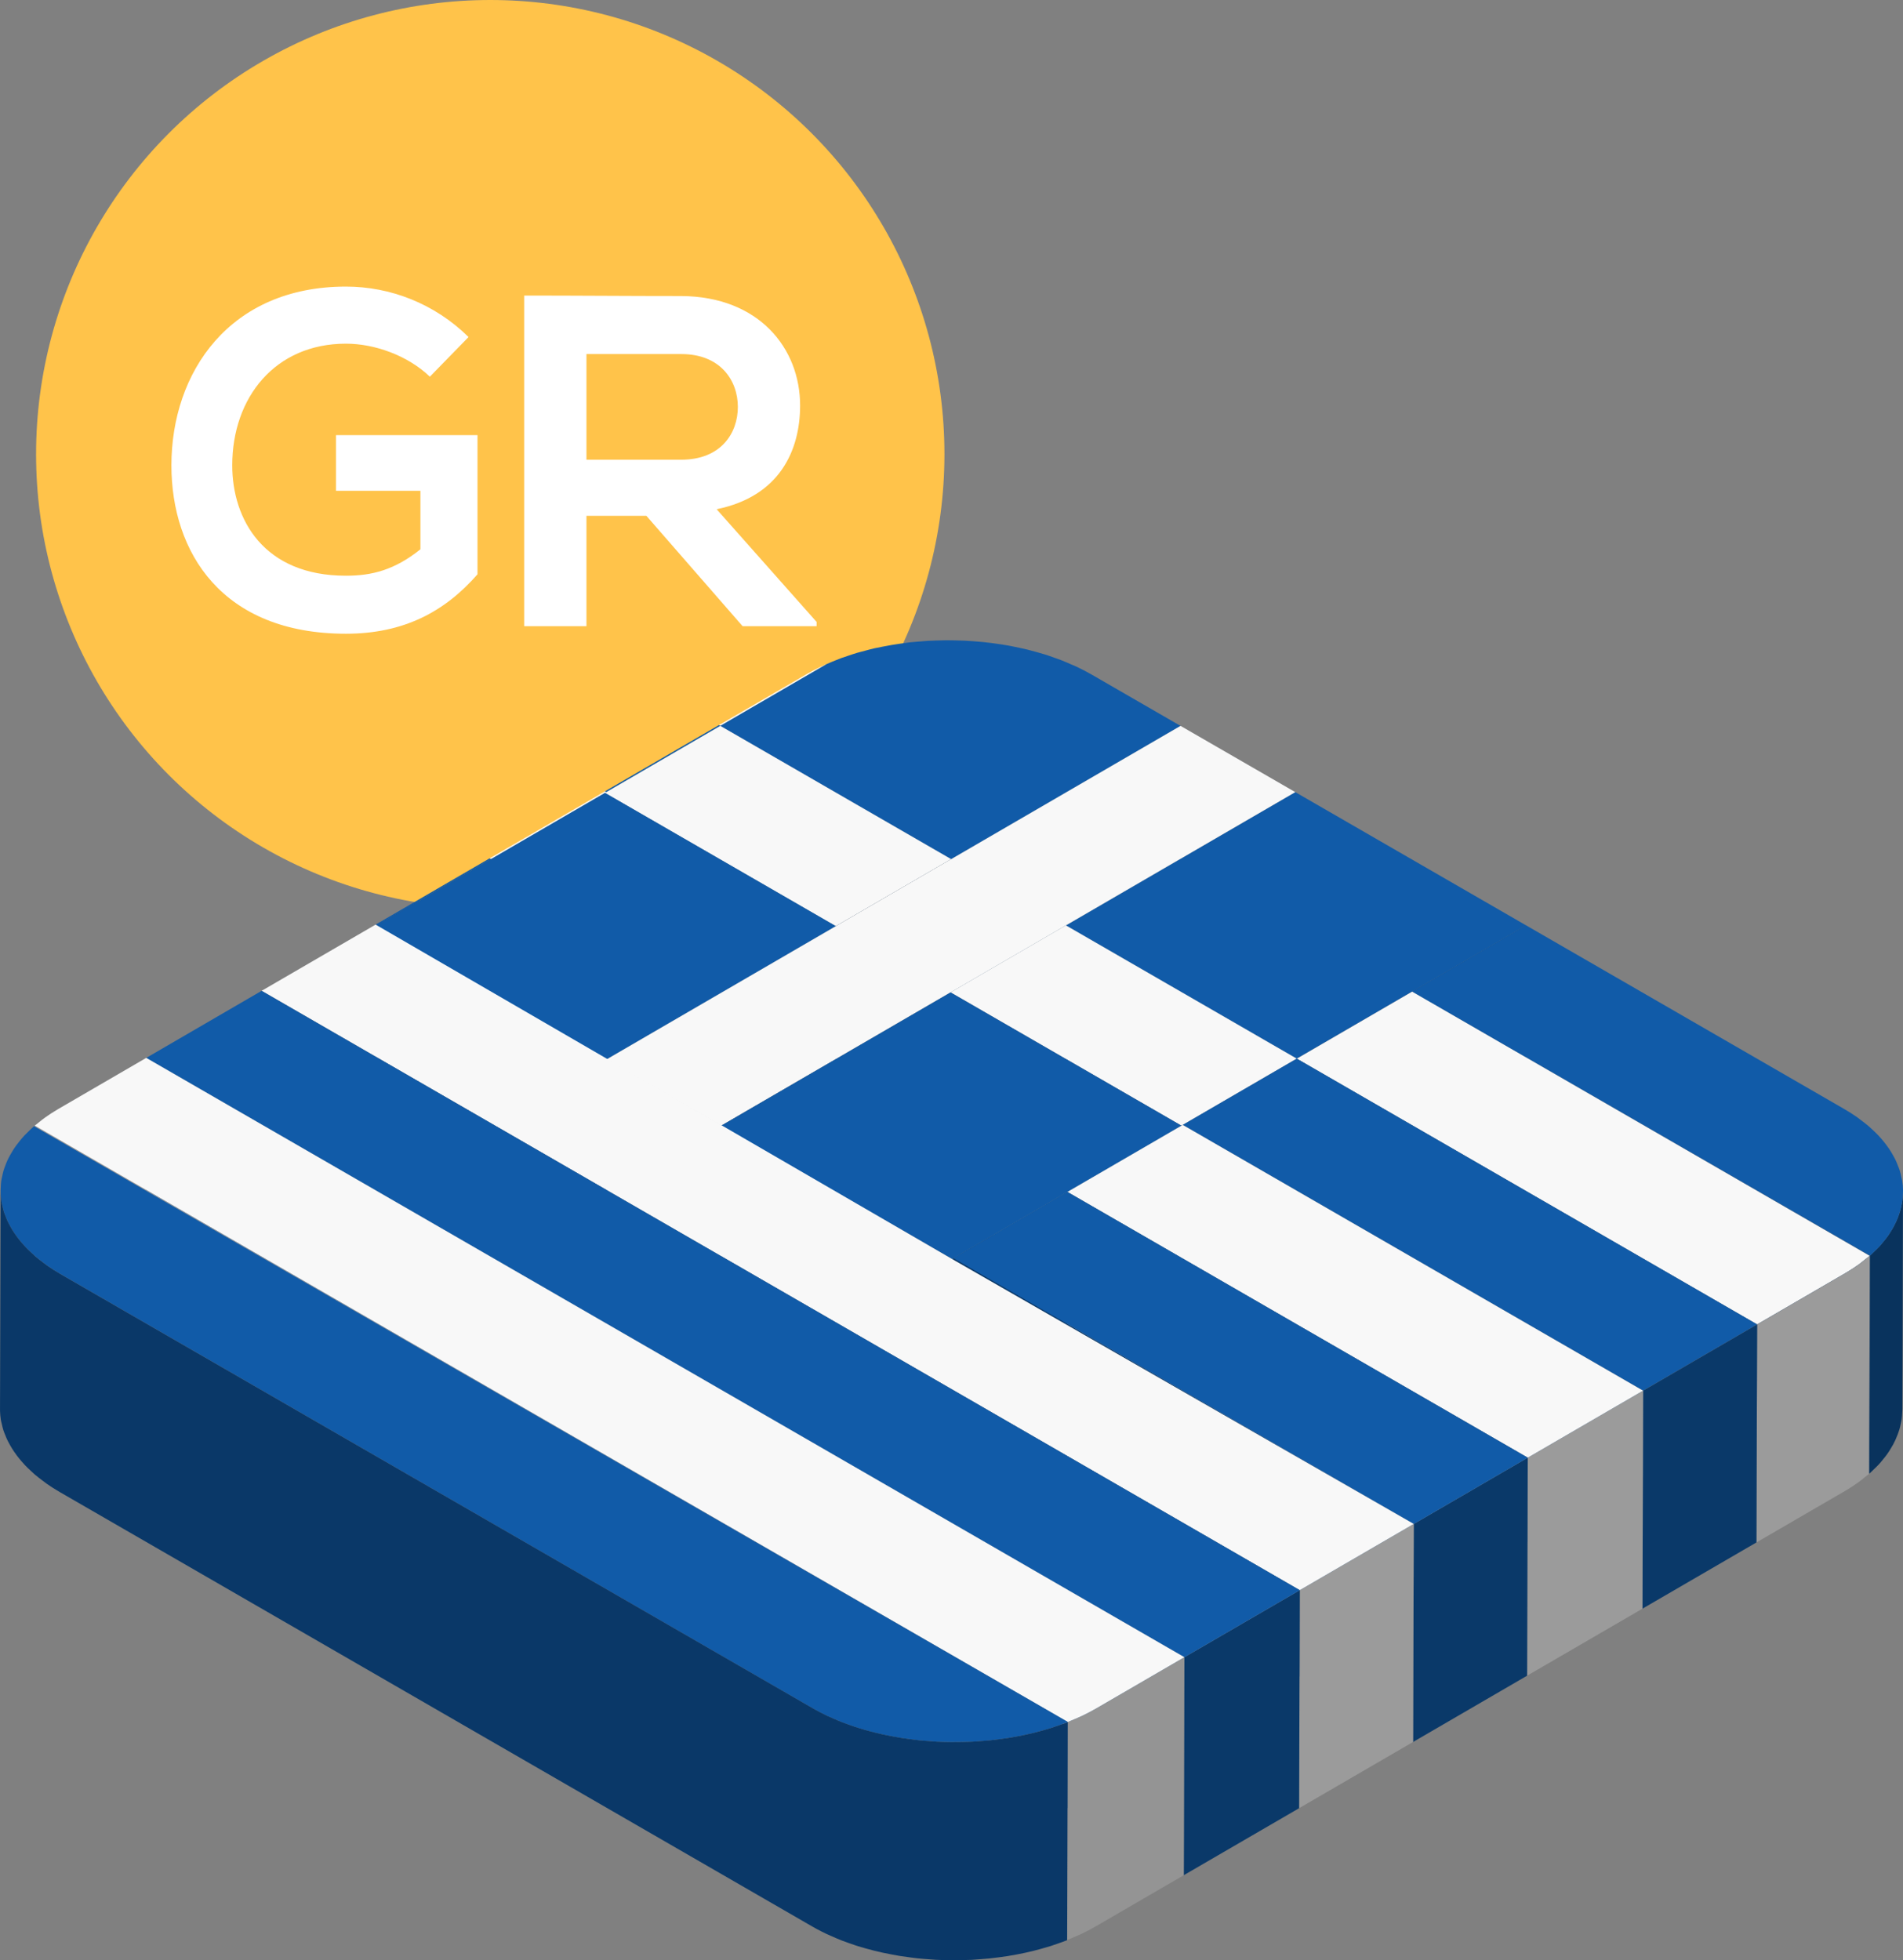
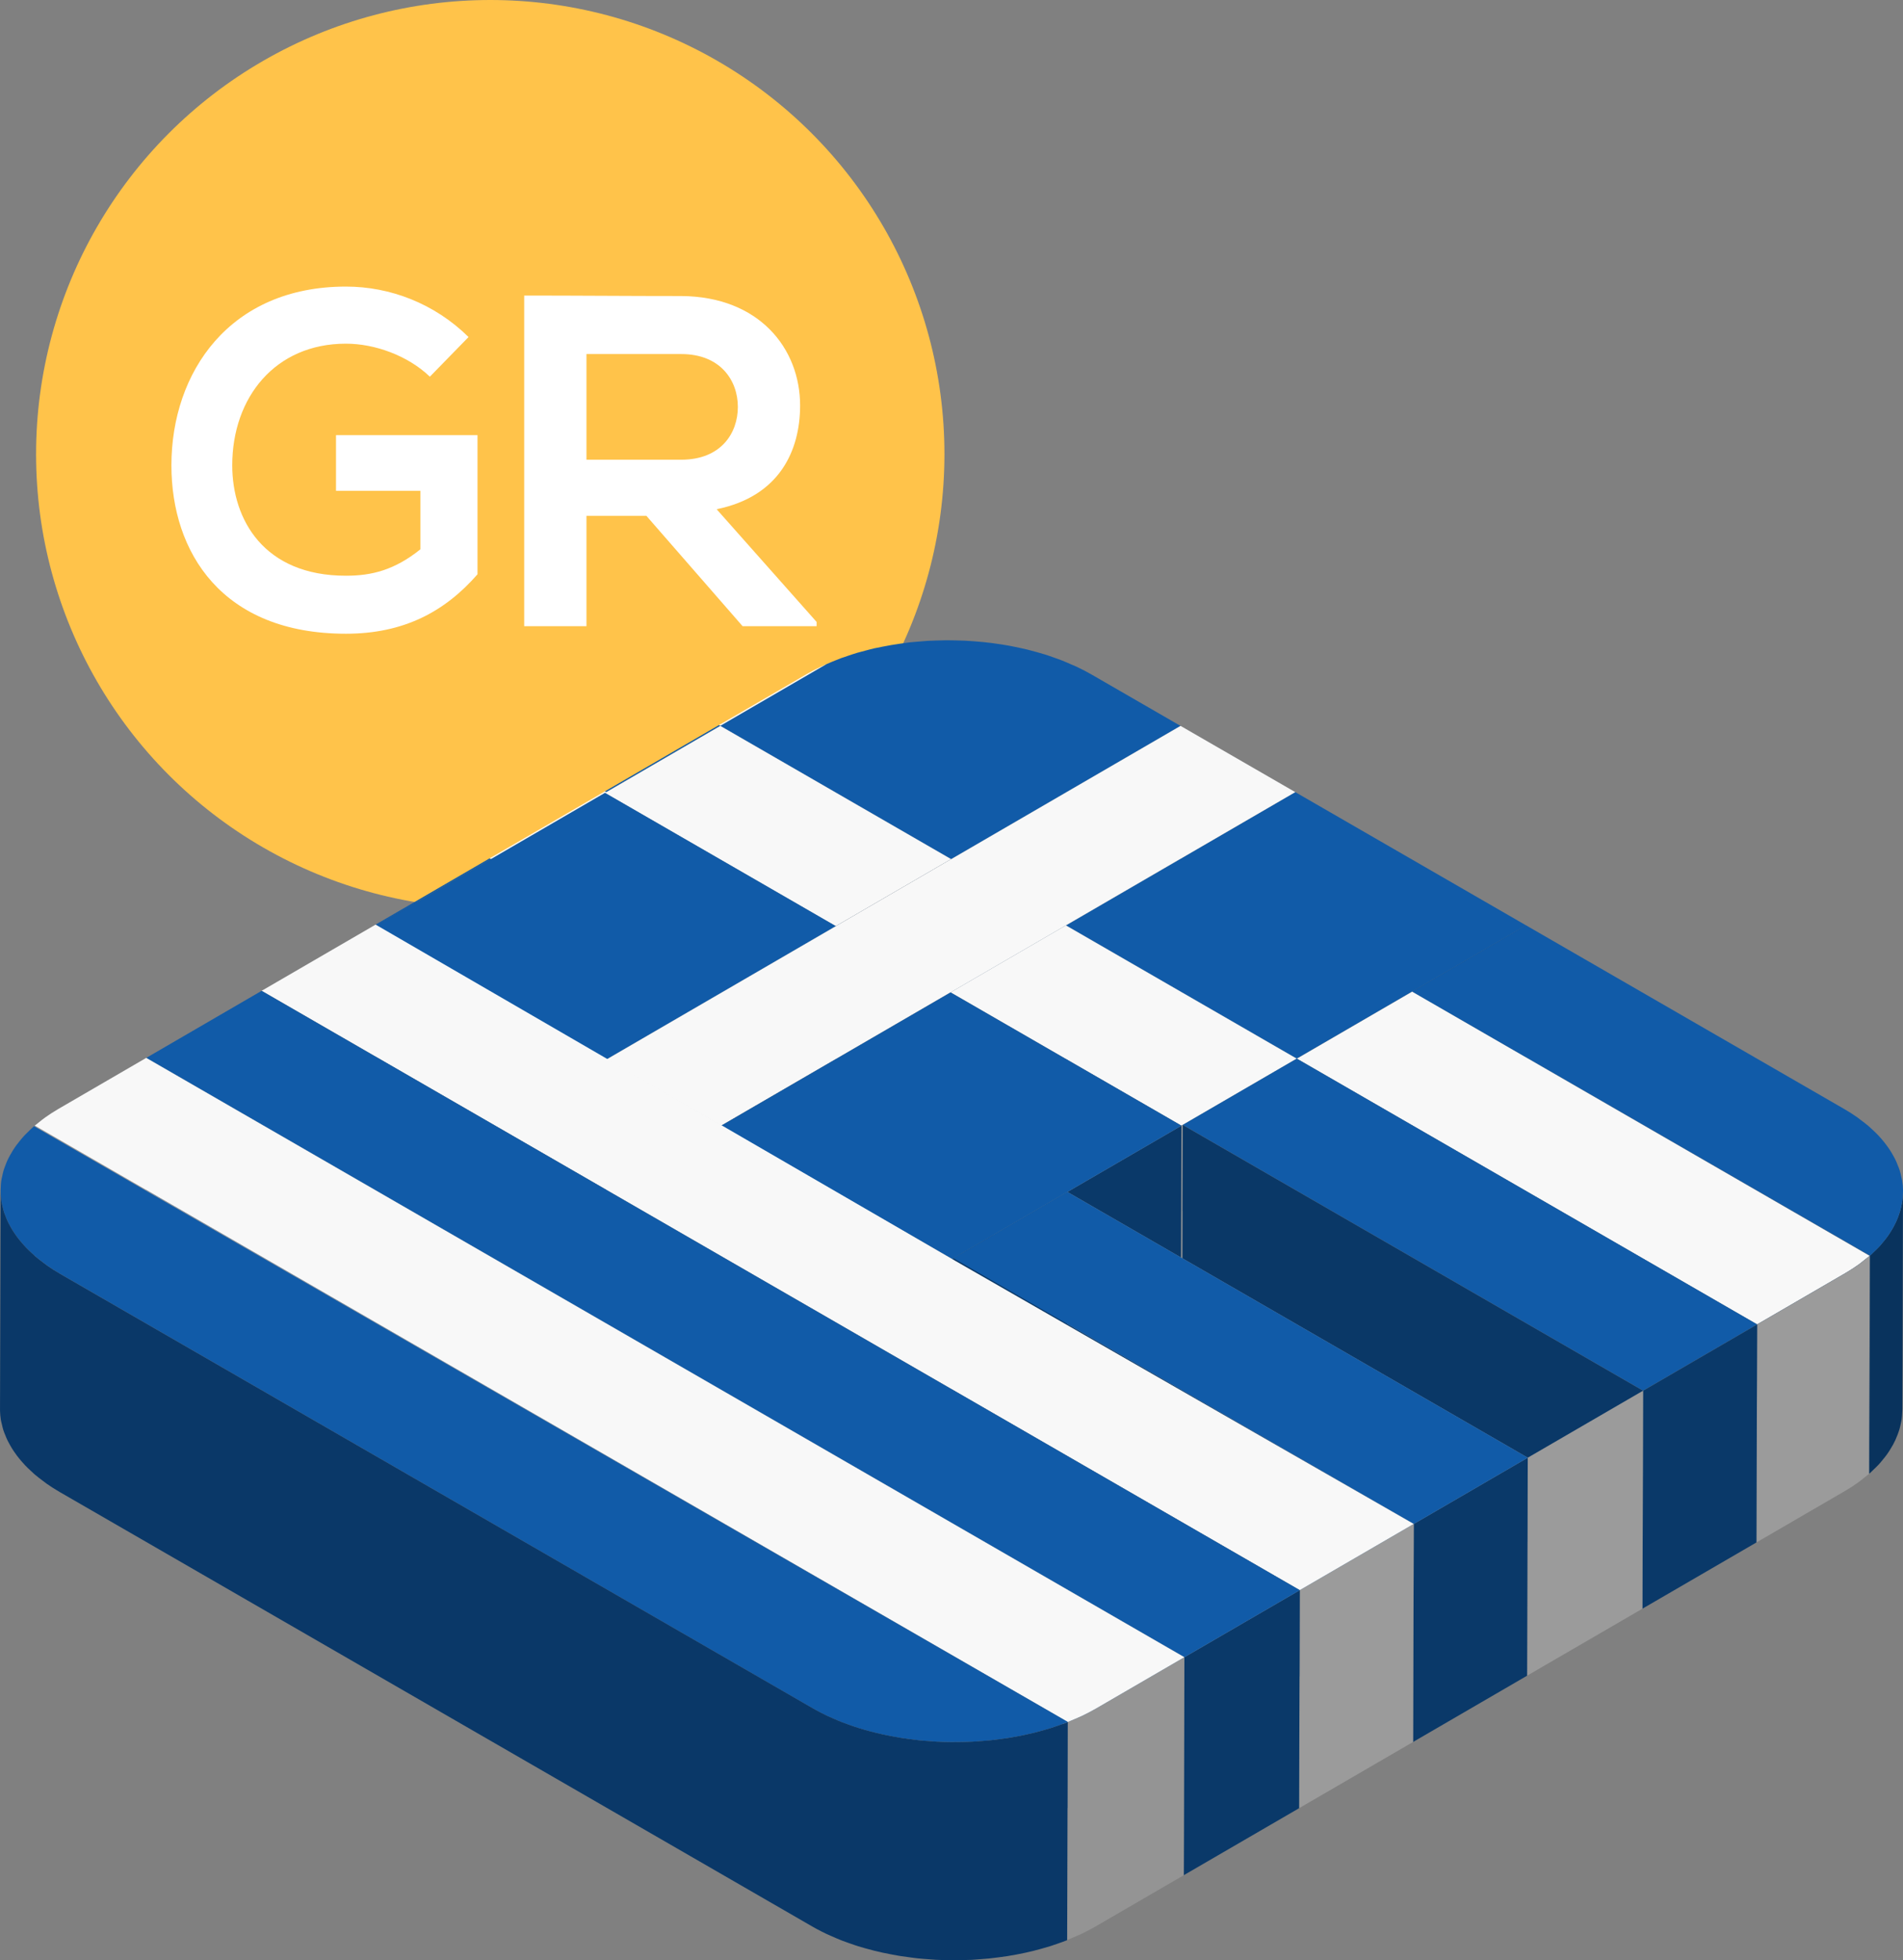
<svg xmlns="http://www.w3.org/2000/svg" viewBox="0 0 84.406 86.943">
  <rect x="0" y="0" width="84.406" height="86.943" fill="#808080" stroke="none" />
  <defs>
    <style>.d{fill:#0a3969;}.e{fill:#979797;}.f{fill:#fff;}.g{isolation:isolate;}.h{fill:#0a3868;}.i{fill:#115ba8;}.j{fill:#09335d;}.k{fill:#0a3867;}.l{fill:#9b9b9b;}.m{fill:#949494;}.n{fill:#ffc34a;}.o{fill:#f8f8f8;}</style>
  </defs>
  <g id="a" />
  <g id="b">
    <g id="c">
      <g>
        <circle class="n" cx="21.745" cy="20.145" r="20.145" />
        <g>
          <path class="f" d="M19.067,16.709c-.983-.941-2.448-1.465-3.724-1.465-3.138,0-5.042,2.385-5.042,5.397,0,2.406,1.401,4.896,5.042,4.896,1.15,0,2.155-.251,3.305-1.172v-2.594h-3.745v-2.469h6.276v6.172c-1.443,1.652-3.263,2.636-5.836,2.636-5.502,0-7.74-3.619-7.74-7.469,0-4.121,2.573-7.929,7.74-7.929,1.966,0,3.933,.753,5.439,2.238l-1.715,1.758Z" />
          <path class="f" d="M36.221,27.775h-3.284l-4.268-4.896h-2.657v4.896h-2.762V13.11c2.322,0,4.645,.021,6.966,.021,3.452,.021,5.272,2.322,5.272,4.854,0,2.008-.92,4.037-3.703,4.602l4.435,5v.188Zm-10.209-12.07v4.686h4.205c1.757,0,2.51-1.172,2.51-2.343,0-1.172-.774-2.343-2.51-2.343h-4.205Z" />
        </g>
        <g>
          <g class="g">
            <polygon class="l" points="36.674 29.451 36.647 39.12 31.922 41.866 31.949 32.197 36.674 29.451" />
            <polygon class="e" points="31.949 32.197 31.922 41.866 31.861 41.831 31.888 32.162 31.949 32.197" />
            <path class="o" d="M36.674,29.451l-4.725,2.746-.061-.035,3.913-2.274c.184-.107,.378-.206,.575-.301,.068-.033,.136-.065,.206-.097,.03-.014,.062-.026,.093-.039Z" />
            <polygon class="d" points="52.361 32.197 52.333 41.866 42.161 47.778 42.188 38.108 52.361 32.197" />
            <polygon class="k" points="42.188 38.108 42.161 47.778 31.922 41.866 31.949 32.197 42.188 38.108" />
            <path class="i" d="M47.536,29.48c.077,.034,.156,.065,.231,.101,.225,.107,.445,.221,.656,.343l3.938,2.274-10.173,5.912-10.239-5.912,4.725-2.746c.086-.038,.173-.075,.26-.111,.121-.05,.242-.1,.366-.146,.112-.041,.227-.078,.342-.116,.127-.042,.253-.086,.383-.124,.118-.035,.24-.065,.36-.096,.132-.035,.262-.071,.397-.102,.119-.027,.242-.049,.363-.073,.255-.051,.513-.095,.774-.132,.136-.019,.272-.041,.41-.057,.132-.015,.265-.023,.398-.035,.139-.012,.277-.026,.417-.034,.132-.008,.264-.01,.396-.015,.143-.005,.285-.01,.428-.011,.13-.001,.26,.003,.391,.005,.145,.003,.29,.006,.434,.013,.128,.006,.257,.015,.385,.025,.147,.011,.294,.023,.44,.037,.124,.013,.247,.027,.371,.043,.149,.019,.297,.04,.444,.063,.121,.019,.24,.039,.359,.061,.146,.027,.291,.057,.435,.089,.118,.026,.235,.051,.352,.08,.146,.036,.289,.076,.432,.116,.109,.031,.219,.061,.327,.095,.149,.047,.294,.098,.44,.151,.097,.035,.195,.067,.29,.104,.159,.062,.313,.13,.466,.198Z" />
          </g>
          <g class="g">
            <polygon class="d" points="31.949 32.197 31.922 41.866 26.865 44.804 26.893 35.135 31.949 32.197" />
            <polygon class="k" points="26.893 35.135 26.865 44.804 26.805 44.77 26.832 35.1 26.893 35.135" />
            <polygon class="i" points="31.949 32.197 26.893 35.135 26.832 35.1 31.888 32.162 31.949 32.197" />
          </g>
          <g class="g">
            <polygon class="l" points="26.893 35.135 26.865 44.804 21.749 47.778 21.776 38.108 26.893 35.135" />
-             <polygon class="e" points="21.776 38.108 21.749 47.778 21.688 47.743 21.716 38.074 21.776 38.108" />
            <polygon class="o" points="26.893 35.135 21.776 38.108 21.716 38.074 26.832 35.1 26.893 35.135" />
          </g>
          <g class="g">
            <polygon class="d" points="21.776 38.108 21.749 47.778 16.693 50.716 16.72 41.047 21.776 38.108" />
            <polygon class="k" points="16.72 41.047 16.693 50.716 16.632 50.681 16.66 41.012 16.72 41.047" />
            <polygon class="i" points="21.776 38.108 16.72 41.047 16.66 41.012 21.716 38.074 21.776 38.108" />
          </g>
          <g class="g">
            <polygon class="l" points="57.45 35.135 57.423 44.804 47.25 50.716 47.278 41.047 57.45 35.135" />
            <polygon class="e" points="37.072 41.081 37.045 50.751 26.805 44.839 26.833 35.17 37.072 41.081" />
            <polygon class="o" points="42.188 38.108 37.072 41.081 26.833 35.17 31.949 32.197 42.188 38.108" />
            <polygon class="l" points="42.188 38.108 42.161 47.778 37.045 50.751 37.072 41.081 42.188 38.108" />
            <polygon class="d" points="67.69 41.047 67.662 50.716 62.606 53.654 62.634 43.985 67.69 41.047" />
            <polygon class="l" points="47.278 41.047 47.25 50.716 42.134 53.689 42.162 44.02 47.278 41.047" />
            <polygon class="k" points="57.517 46.958 57.49 56.628 47.25 50.716 47.278 41.047 57.517 46.958" />
            <polygon class="i" points="57.517 46.958 47.278 41.047 57.45 35.135 67.69 41.047 62.634 43.985 57.517 46.958" />
            <polygon class="d" points="62.634 43.985 62.606 53.654 57.49 56.628 57.517 46.958 62.634 43.985" />
            <polygon class="k" points="26.899 46.993 26.872 56.663 16.633 50.751 16.66 41.082 26.899 46.993" />
            <polygon class="d" points="37.072 41.081 37.045 50.751 26.872 56.663 26.899 46.993 37.072 41.081" />
            <polygon class="i" points="37.072 41.081 26.899 46.993 16.66 41.082 16.72 41.047 21.776 38.108 26.833 35.17 37.072 41.081" />
            <polygon class="l" points="57.517 46.958 57.49 56.628 52.433 59.566 52.461 49.897 57.517 46.958" />
            <polygon class="o" points="42.162 44.02 47.278 41.047 57.517 46.958 52.461 49.897 52.401 49.932 42.162 44.02" />
            <polygon class="l" points="52.461 49.897 52.433 59.566 52.373 59.601 52.401 49.932 52.461 49.897" />
            <polygon class="e" points="52.401 49.932 52.373 59.601 42.134 53.689 42.162 44.02 52.401 49.932" />
            <polygon class="o" points="37.072 41.081 42.188 38.108 52.361 32.197 57.45 35.135 47.278 41.047 42.162 44.02 31.989 49.932 26.899 46.993 37.072 41.081" />
            <polygon class="l" points="42.162 44.02 42.134 53.689 31.961 59.601 31.989 49.932 42.162 44.02" />
            <polygon class="e" points="31.989 49.932 31.961 59.601 26.872 56.663 26.899 46.993 31.989 49.932" />
            <polygon class="d" points="52.401 49.932 52.373 59.601 47.317 62.539 47.344 52.87 52.401 49.932" />
            <path class="j" d="M84.397,52.984v.002c-.004,.097-.009,.193-.022,.29v.001c-.01,.069-.026,.137-.041,.206v.001c-.018,.084-.036,.169-.061,.253v0c-.022,.073-.048,.145-.075,.217v.001c-.03,.08-.062,.16-.099,.239-.033,.072-.07,.145-.108,.216-.042,.078-.089,.155-.137,.232-.045,.071-.09,.142-.141,.212-.055,.077-.118,.153-.18,.228v0c-.055,.067-.108,.134-.169,.2-.072,.079-.153,.155-.233,.232v0c-.062,.06-.12,.121-.187,.18l-.027,9.669c.067-.059,.125-.12,.187-.18v-0c.08-.077,.161-.153,.233-.231,.061-.066,.114-.133,.169-.2,.039-.048,.079-.096,.116-.144,.022-.028,.043-.056,.064-.084,.051-.07,.096-.141,.141-.212v-0c.049-.077,.095-.154,.137-.231v-0c.039-.072,.075-.144,.108-.216,.036-.08,.069-.16,.099-.24,.027-.072,.053-.145,.075-.217v-0c.025-.084,.043-.169,.061-.254,.015-.069,.031-.138,.041-.207,.014-.097,.018-.195,.022-.292,.002-.054,.009-.109,.009-.164l.027-9.669c-0,.055-.007,.109-.009,.164Z" />
            <polygon class="k" points="82.942 55.693 82.915 65.363 62.606 53.654 62.634 43.985 82.942 55.693" />
-             <path class="i" d="M82.942,55.693l-20.308-11.709,5.056-2.938,14.117,8.15c.204,.118,.394,.241,.574,.367,.059,.042,.112,.085,.168,.128,.115,.086,.229,.173,.333,.262,.062,.053,.118,.108,.177,.162,.089,.083,.176,.166,.256,.251,.055,.058,.106,.117,.156,.176,.072,.084,.14,.168,.203,.254,.046,.062,.09,.124,.132,.186,.058,.087,.11,.175,.159,.264,.034,.061,.07,.123,.1,.185,.045,.093,.083,.188,.119,.282,.023,.059,.049,.117,.068,.177,.036,.112,.062,.224,.085,.337,.009,.042,.023,.084,.03,.126,.025,.152,.038,.305,.04,.458,.001,.058-.007,.115-.009,.173-.004,.097-.009,.195-.022,.292-.01,.069-.026,.138-.041,.207-.018,.085-.036,.169-.061,.254-.022,.073-.048,.145-.075,.218-.03,.08-.062,.16-.099,.24-.033,.072-.07,.145-.108,.216-.042,.078-.089,.155-.137,.232-.045,.071-.09,.142-.141,.212-.055,.077-.118,.153-.18,.228-.055,.067-.108,.135-.169,.2-.072,.078-.154,.155-.233,.232-.062,.06-.12,.121-.188,.18Z" />
+             <path class="i" d="M82.942,55.693l-20.308-11.709,5.056-2.938,14.117,8.15c.204,.118,.394,.241,.574,.367,.059,.042,.112,.085,.168,.128,.115,.086,.229,.173,.333,.262,.062,.053,.118,.108,.177,.162,.089,.083,.176,.166,.256,.251,.055,.058,.106,.117,.156,.176,.072,.084,.14,.168,.203,.254,.046,.062,.09,.124,.132,.186,.058,.087,.11,.175,.159,.264,.034,.061,.07,.123,.1,.185,.045,.093,.083,.188,.119,.282,.023,.059,.049,.117,.068,.177,.036,.112,.062,.224,.085,.337,.009,.042,.023,.084,.03,.126,.025,.152,.038,.305,.04,.458,.001,.058-.007,.115-.009,.173-.004,.097-.009,.195-.022,.292-.01,.069-.026,.138-.041,.207-.018,.085-.036,.169-.061,.254-.022,.073-.048,.145-.075,.218-.03,.08-.062,.16-.099,.24-.033,.072-.07,.145-.108,.216-.042,.078-.089,.155-.137,.232-.045,.071-.09,.142-.141,.212-.055,.077-.118,.153-.18,.228-.055,.067-.108,.135-.169,.2-.072,.078-.154,.155-.233,.232-.062,.06-.12,.121-.188,.18" />
            <polygon class="d" points="47.344 52.87 47.317 62.539 42.261 65.478 42.288 55.809 47.344 52.87" />
            <polygon class="d" points="42.288 55.809 42.261 65.478 42.201 65.513 42.228 55.844 42.288 55.809" />
            <polygon class="i" points="42.288 55.809 42.228 55.844 31.989 49.932 42.162 44.02 52.401 49.932 47.344 52.87 42.288 55.809" />
-             <polygon class="k" points="42.228 55.844 42.201 65.513 31.961 59.601 31.989 49.932 42.228 55.844" />
            <path class="o" d="M82.433,56.095c-.183,.13-.378,.256-.586,.378l-3.913,2.274-20.417-11.788,5.117-2.974,20.296,11.718c-.065,.057-.139,.11-.208,.165-.095,.076-.186,.153-.289,.227Z" />
            <path class="l" d="M82.722,55.868c-.095,.076-.186,.153-.289,.227-.183,.13-.378,.256-.586,.378l-3.913,2.274-.027,9.669,3.913-2.274c.209-.121,.403-.248,.586-.378v-0l.02-.014c.095-.069,.18-.142,.269-.213,.069-.055,.143-.109,.208-.165l.027-9.67c-.065,.057-.139,.11-.208,.165Z" />
            <polygon class="e" points="77.935 58.746 77.907 68.416 57.49 56.628 57.517 46.958 77.935 58.746" />
            <polygon class="i" points="52.461 49.897 57.517 46.958 77.935 58.746 72.878 61.685 52.461 49.897" />
            <polygon class="d" points="77.935 58.746 77.907 68.416 72.851 71.354 72.878 61.685 77.935 58.746" />
            <polygon class="k" points="72.878 61.685 72.851 71.354 52.433 59.566 52.461 49.897 72.878 61.685" />
            <polygon class="l" points="72.878 61.685 72.851 71.354 67.734 74.327 67.762 64.658 72.878 61.685" />
-             <polygon class="o" points="52.401 49.932 52.461 49.897 72.878 61.685 67.762 64.658 47.344 52.87 52.401 49.932" />
            <polygon class="e" points="67.762 64.658 67.734 74.327 47.317 62.539 47.344 52.87 67.762 64.658" />
            <polygon class="k" points="62.706 67.597 62.678 77.266 42.261 65.478 42.288 55.809 62.706 67.597" />
            <polygon class="d" points="67.762 64.658 67.734 74.327 62.678 77.266 62.706 67.597 67.762 64.658" />
            <polygon class="i" points="42.288 55.809 47.344 52.87 67.762 64.658 62.706 67.597 42.288 55.809" />
            <polygon class="l" points="62.706 67.597 62.678 77.266 57.622 80.204 57.65 70.535 62.706 67.597" />
            <polygon class="o" points="42.228 55.844 62.706 67.597 57.65 70.535 11.603 43.95 16.66 41.012 42.228 55.844" />
            <polygon class="e" points="57.65 70.535 57.622 80.204 11.576 53.62 11.603 43.95 57.65 70.535" />
          </g>
          <g class="g">
            <polygon class="d" points="57.65 70.535 57.622 80.204 52.505 83.177 52.533 73.508 57.65 70.535" />
            <polygon class="k" points="52.533 73.508 52.505 83.177 6.46 56.593 6.487 46.924 52.533 73.508" />
            <polygon class="i" points="6.487 46.924 11.603 43.95 57.65 70.535 52.533 73.508 6.487 46.924" />
            <path class="m" d="M48.62,75.782c-.202,.117-.413,.226-.629,.33-.115,.054-.235,.103-.353,.154-.091,.039-.181,.079-.274,.116l-.027,9.669c.093-.037,.183-.077,.274-.116,.097-.042,.195-.082,.29-.125l.063-.029c.216-.104,.427-.213,.629-.33l3.913-2.274,.027-9.669-3.913,2.274Z" />
            <polygon class="e" points="47.365 76.382 47.338 86.051 1.516 59.596 1.543 49.927 47.365 76.382" />
            <path class="o" d="M2.574,49.197l3.913-2.274,46.046,26.585-3.913,2.274c-.202,.117-.413,.226-.629,.33-.115,.054-.235,.103-.353,.154-.091,.039-.181,.079-.274,.116L1.543,49.927c.065-.055,.136-.109,.205-.163,.086-.067,.167-.136,.26-.201,.178-.126,.365-.248,.567-.366Z" />
          </g>
          <g class="g">
            <path class="i" d="M36.924,76.214c-.075-.034-.154-.065-.228-.1-.219-.104-.432-.214-.636-.332L2.676,56.508c-.208-.12-.402-.245-.585-.373-.062-.044-.117-.089-.177-.134-.116-.087-.231-.174-.336-.264-.063-.054-.12-.109-.18-.165-.09-.083-.179-.167-.26-.253-.056-.059-.108-.119-.16-.179-.073-.084-.142-.169-.207-.255-.047-.063-.092-.127-.135-.19-.057-.086-.11-.173-.159-.259-.037-.065-.074-.13-.106-.195-.044-.088-.08-.178-.115-.267-.026-.066-.054-.131-.076-.196-.03-.093-.051-.186-.072-.279-.014-.063-.034-.126-.044-.19-.021-.126-.03-.253-.035-.38-.004-.091,0-.181,.005-.272,.004-.088,.007-.177,.019-.266,.011-.078,.031-.157,.048-.235,.017-.076,.032-.153,.054-.228,.024-.081,.055-.16,.085-.24,.027-.072,.055-.144,.088-.216,.037-.08,.079-.16,.123-.239,.038-.07,.079-.139,.122-.208,.05-.079,.103-.158,.16-.235,.049-.067,.102-.133,.156-.198,.063-.077,.127-.154,.197-.229,.061-.065,.128-.129,.194-.193,.075-.073,.148-.146,.23-.216l45.855,26.429c-.166,.066-.293,.109-.419,.154-.11,.038-.22,.078-.332,.113-.129,.041-.26,.078-.392,.115-.113,.031-.226,.062-.341,.091-.134,.034-.27,.065-.407,.094-.118,.025-.237,.049-.356,.071-.136,.026-.273,.05-.411,.072-.124,.02-.25,.036-.375,.053-.136,.018-.272,.036-.409,.05-.134,.014-.268,.023-.402,.033-.132,.01-.263,.022-.395,.028-.154,.008-.308,.009-.462,.013-.159,.003-.317,.006-.476,.004-.215-.002-.43-.007-.644-.018-.108-.006-.215-.016-.323-.024-.161-.012-.322-.023-.481-.04-.115-.012-.227-.028-.341-.042-.153-.02-.305-.04-.456-.064-.113-.018-.224-.039-.336-.06-.149-.027-.297-.057-.444-.089-.11-.024-.219-.049-.327-.076-.148-.036-.293-.075-.438-.117-.103-.029-.206-.059-.307-.09-.147-.046-.291-.096-.435-.148-.093-.034-.188-.066-.28-.101-.154-.06-.303-.125-.451-.191Z" />
            <path class="h" d="M47.141,76.467c-.068,.025-.132,.046-.195,.068h0c-.11,.038-.22,.078-.332,.113-.129,.041-.261,.078-.392,.115h0c-.113,.031-.226,.062-.341,.091-.134,.034-.27,.065-.407,.094v0c-.118,.025-.237,.049-.356,.071-.136,.026-.273,.05-.411,.072-.124,.02-.25,.036-.375,.052-.136,.018-.272,.036-.41,.05-.133,.014-.268,.023-.402,.033-.132,.01-.263,.022-.395,.028-.154,.008-.308,.009-.462,.013-.159,.003-.317,.006-.476,.004-.215-.002-.43-.007-.644-.018-.108-.006-.215-.016-.323-.024-.161-.012-.322-.023-.481-.04-.113-.011-.224-.027-.336-.042l-.005-.001c-.153-.02-.305-.04-.456-.064-.113-.018-.224-.039-.336-.06-.149-.027-.297-.057-.444-.089-.11-.024-.219-.049-.327-.076-.148-.036-.293-.075-.438-.117-.103-.029-.206-.059-.307-.09-.147-.046-.291-.096-.435-.148-.093-.034-.188-.066-.28-.101-.154-.06-.303-.125-.451-.191-.075-.034-.154-.065-.228-.1-.217-.103-.429-.212-.631-.329l-.005-.003L2.676,56.508c-.208-.12-.402-.245-.585-.373-.062-.044-.117-.089-.177-.134-.116-.087-.231-.174-.336-.264-.055-.047-.105-.094-.156-.142l-.024-.022c-.09-.083-.179-.167-.26-.253-.056-.059-.108-.119-.16-.179-.073-.084-.142-.169-.207-.255-.047-.063-.092-.126-.135-.19-.057-.086-.11-.172-.159-.259-.037-.065-.074-.13-.106-.195-.044-.088-.08-.178-.115-.267-.026-.066-.054-.13-.076-.196-.03-.093-.051-.186-.072-.28-.014-.063-.034-.126-.044-.19-.021-.126-.03-.253-.035-.38-.001-.026-.001-.053-.001-.079l-.027,9.67c0,.026,0,.053,.001,.079v-.009l0,.009c.005,.127,.015,.253,.035,.38,.011,.063,.03,.127,.044,.19v-0c.021,.093,.042,.187,.072,.28v-0c.021,.066,.05,.131,.076,.197v-.001l0,0c.035,.089,.071,.179,.115,.267v-0l0,0c.032,.065,.069,.13,.106,.195v-0l0,0c.049,.087,.101,.174,.159,.26v-0c.043,.064,.088,.127,.135,.191v-0c.065,.086,.134,.171,.207,.256v-0l0,0c.052,.06,.104,.12,.16,.179,.081,.086,.17,.17,.26,.253v-0l0,0c.046,.043,.091,.086,.138,.128l.042,.036c.105,.09,.22,.177,.336,.264v-0c.06,.045,.115,.091,.177,.134,.183,.128,.377,.253,.585,.373v-0l33.383,19.274c.06,.035,.121,.069,.182,.102,.142,.077,.289,.151,.438,.222l.016,.008v-0c.074,.035,.153,.066,.228,.1,.148,.066,.297,.131,.451,.191,.092,.036,.186,.068,.279,.101h0c.105,.038,.211,.075,.317,.11,.036,.012,.071,.023,.107,.034l.01,.004v-0c.101,.031,.204,.061,.307,.09,.145,.041,.29,.08,.438,.117v-0c.108,.027,.217,.052,.327,.076h0c.147,.032,.295,.061,.444,.089v-0l0,0c.112,.021,.223,.042,.336,.06v-0c.151,.024,.303,.044,.456,.064v-0l0,0c.068,.009,.136,.018,.205,.027,.045,.006,.091,.011,.136,.016,.16,.017,.32,.028,.481,.04,.108,.008,.215,.018,.323,.024v-0c.214,.011,.429,.015,.643,.018h0c.159,.002,.317-.001,.476-.004v-0c.154-.003,.309-.005,.462-.012v-0c.132-.007,.263-.018,.395-.029,.134-.01,.269-.019,.402-.033,.137-.014,.273-.032,.409-.05,.125-.016,.251-.033,.375-.052,.138-.022,.275-.046,.411-.072,.119-.022,.238-.046,.356-.072l.026-.005c.128-.028,.256-.057,.382-.089,.115-.028,.228-.059,.341-.091v-0h0c.132-.037,.263-.074,.392-.114,.112-.035,.222-.075,.332-.113,.063-.022,.126-.044,.194-.068,.068-.025,.141-.052,.224-.085l.027-9.669c-.083,.033-.156,.061-.224,.085Z" />
          </g>
        </g>
      </g>
    </g>
  </g>
</svg>